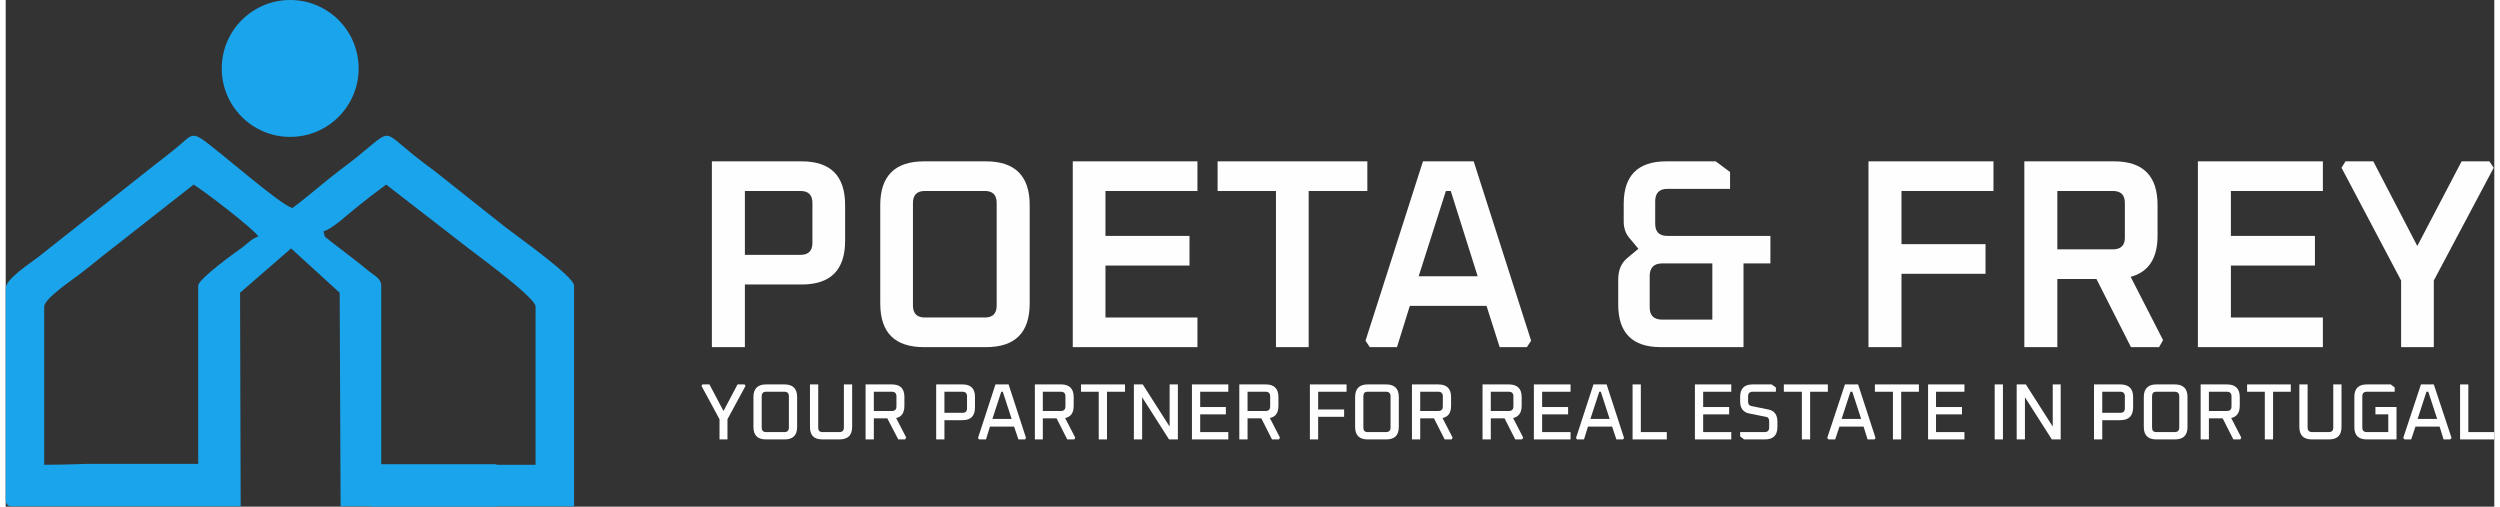
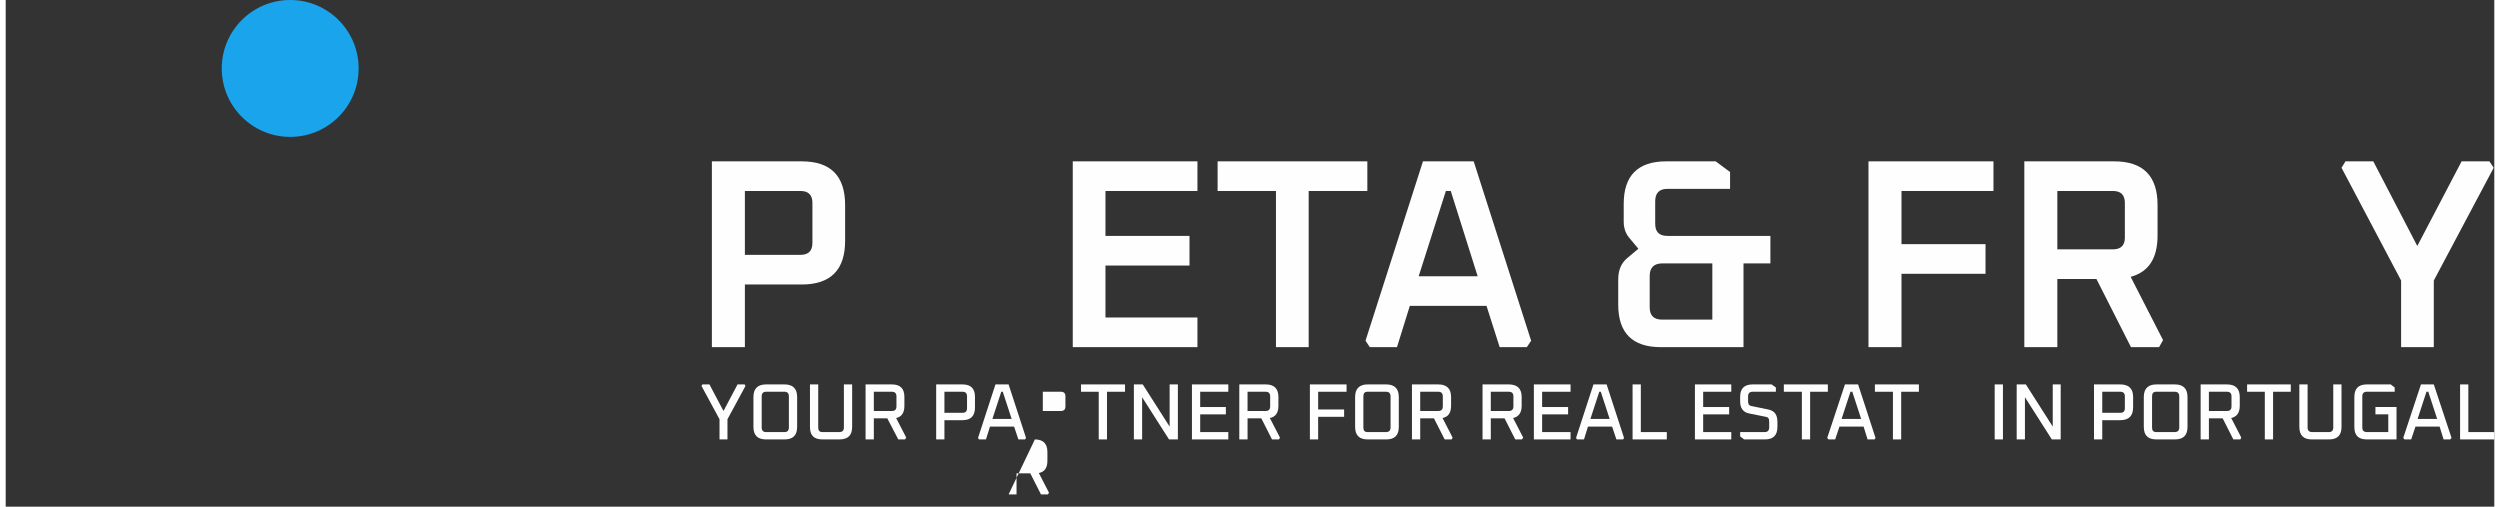
<svg xmlns="http://www.w3.org/2000/svg" xml:space="preserve" width="301px" height="61px" version="1.1" style="shape-rendering:geometricPrecision; text-rendering:geometricPrecision; image-rendering:optimizeQuality; fill-rule:evenodd; clip-rule:evenodd" viewBox="0 0 81.44 16.58">
  <rect x="0" y="0" width="81.44" height="16.58" fill="#333333" stroke="none" />
  <defs>
    <style type="text/css">
   
    .fil0 {fill:#1AA4EB}
    .fil1 {fill:#FEFEFE;fill-rule:nonzero}
   
  </style>
  </defs>
  <g id="Ebene_x0020_1">
-     <path class="fil0" d="M0 9.44l0 6.88c0,0.19 0.06,0.25 0.24,0.25l2.69 0 0.46 0 2.91 0 0.71 0 0.68 0 -0.02 -6.99 1.67 -1.45 1.59 1.45 0.03 6.99 1.02 0 0 0.01 4.08 0 0 -0.01 2.54 0 0 -7.22c0,-0.31 -1.91,-1.65 -2.24,-1.91l-2.32 -1.84c-0.28,-0.21 -0.5,-0.37 -0.78,-0.6 -1.07,-0.87 -0.53,-0.75 -2.34,0.58 -0.54,0.41 -1.01,0.84 -1.54,1.23 -0.43,-0.13 -2.39,-1.87 -2.96,-2.26 -0.33,-0.22 -0.42,-0.06 -0.66,0.14 -0.39,0.34 -0.77,0.61 -1.18,0.94l-3.5 2.77c-0.25,0.2 -1.08,0.72 -1.08,1.04zm12.29 5.75l0 -5.84c0,-0.24 -0.24,-0.34 -0.41,-0.48 -0.2,-0.16 -0.3,-0.25 -0.5,-0.4l-0.78 -0.6c-0.19,-0.18 -0.13,-0.02 -0.2,-0.3 0.29,-0.08 0.79,-0.55 1.04,-0.75 0.33,-0.27 0.67,-0.53 1.01,-0.78l2.48 1.92c0.25,0.21 2.41,1.76 2.41,2.07l0 5.18 -1.28 0 0 -0.02 -3.77 0zm-9.36 -0.01c-0.32,-0.01 -0.83,0.03 -1.67,0.03l0 -5.18c0,-0.26 0.96,-0.9 1.15,-1.05 0.45,-0.34 0.79,-0.64 1.23,-0.97l2.51 -1.97c0.29,0.17 1.97,1.45 2.12,1.7 -0.2,0.06 -0.34,0.21 -0.53,0.36 -0.24,0.17 -1.44,1.03 -1.44,1.25l0 5.83 -3.37 0z" />
    <circle class="fil0" cx="9.31" cy="2.24" r="2.24" />
    <path class="fil1" d="M23.11 11.36l0 -6.08 2.94 0c0.95,0 1.42,0.48 1.42,1.43l0 1.17c0,0.95 -0.47,1.43 -1.42,1.43l-1.86 0 0 2.05 -1.08 0zm1.08 -3.02l1.82 0c0.26,0 0.39,-0.13 0.39,-0.39l0 -1.31c0,-0.26 -0.13,-0.39 -0.39,-0.39l-1.82 0 0 2.09z" />
-     <path id="_1" class="fil1" d="M28.62 9.93l0 -3.22c0,-0.95 0.48,-1.43 1.43,-1.43l2.03 0c0.95,0 1.43,0.48 1.43,1.43l0 3.22c0,0.96 -0.48,1.43 -1.43,1.43l-2.03 0c-0.95,0 -1.43,-0.47 -1.43,-1.43zm1.07 0.07c0,0.26 0.13,0.39 0.39,0.39l1.97 0c0.25,0 0.38,-0.13 0.38,-0.39l0 -3.36c0,-0.26 -0.13,-0.39 -0.38,-0.39l-1.97 0c-0.26,0 -0.39,0.13 -0.39,0.39l0 3.36z" />
    <polygon id="_2" class="fil1" points="34.92,11.36 34.92,5.28 39,5.28 39,6.25 35.99,6.25 35.99,7.72 38.74,7.72 38.74,8.69 35.99,8.69 35.99,10.39 39,10.39 39,11.36 " />
    <polygon id="_3" class="fil1" points="39.66,6.25 39.66,5.28 44.56,5.28 44.56,6.25 42.64,6.25 42.64,11.36 41.57,11.36 41.57,6.25 " />
    <path id="_4" class="fil1" d="M44.5 11.15l1.88 -5.87 1.66 0 1.88 5.87 -0.14 0.21 -0.89 0 -0.43 -1.35 -2.51 0 -0.42 1.35 -0.89 0 -0.14 -0.21zm1.74 -2.11l1.93 0 -0.88 -2.79 -0.16 0 -0.89 2.79z" />
    <path id="_5" class="fil1" d="M52.77 9.97l0 -0.82c0,-0.31 0.1,-0.54 0.29,-0.7l0.37 -0.31 -0.31 -0.37c-0.11,-0.14 -0.17,-0.31 -0.17,-0.51l0 -0.59c0,-0.92 0.46,-1.39 1.39,-1.39l1.62 0 0.47 0.35 0 0.55 -2.05 0c-0.27,0 -0.4,0.14 -0.4,0.41l0 0.73c0,0.27 0.13,0.4 0.4,0.4l3.37 0 0 0.9 -0.88 0 0 2.74 -2.71 0c-0.92,0 -1.39,-0.46 -1.39,-1.39zm1.03 0.09c0,0.27 0.14,0.4 0.41,0.4l1.64 0 0 -1.84 -1.64 0c-0.27,0 -0.41,0.14 -0.41,0.41l0 1.03z" />
    <polygon id="_6" class="fil1" points="60.96,11.36 60.96,5.28 65.05,5.28 65.05,6.25 62.04,6.25 62.04,7.99 64.79,7.99 64.79,8.96 62.04,8.96 62.04,11.36 " />
    <path id="_7" class="fil1" d="M66.06 11.36l0 -6.08 2.94 0c0.95,0 1.42,0.48 1.42,1.43l0 1c0,0.74 -0.29,1.19 -0.88,1.35l1.06 2.07 -0.13 0.23 -0.92 0 -1.13 -2.23 -1.28 0 0 2.23 -1.08 0zm1.08 -3.2l1.82 0c0.26,0 0.39,-0.13 0.39,-0.38l0 -1.14c0,-0.26 -0.13,-0.39 -0.39,-0.39l-1.82 0 0 1.91z" />
-     <polygon id="_8" class="fil1" points="71.74,11.36 71.74,5.28 75.83,5.28 75.83,6.25 72.82,6.25 72.82,7.72 75.57,7.72 75.57,8.69 72.82,8.69 72.82,10.39 75.83,10.39 75.83,11.36 " />
    <polygon id="_9" class="fil1" points="76.44,5.49 76.57,5.28 77.48,5.28 78.92,8.05 80.37,5.28 81.28,5.28 81.42,5.49 79.46,9.18 79.46,11.36 78.39,11.36 78.39,9.18 " />
    <polygon class="fil1" points="22.77,12.63 22.8,12.58 23.03,12.58 23.49,13.45 23.95,12.58 24.18,12.58 24.21,12.63 23.62,13.72 23.62,14.38 23.36,14.38 23.36,13.72 " />
    <path id="_1_0" class="fil1" d="M24.47 13.97l0 -0.98c0,-0.27 0.14,-0.41 0.41,-0.41l0.61 0c0.27,0 0.41,0.14 0.41,0.41l0 0.98c0,0.28 -0.14,0.41 -0.41,0.41l-0.61 0c-0.27,0 -0.41,-0.13 -0.41,-0.41zm0.27 0.02c0,0.1 0.05,0.15 0.14,0.15l0.61 0c0.09,0 0.14,-0.05 0.14,-0.15l0 -1.02c0,-0.1 -0.05,-0.15 -0.14,-0.15l-0.61 0c-0.09,0 -0.14,0.05 -0.14,0.15l0 1.02z" />
    <path id="_2_1" class="fil1" d="M26.32 13.97l0 -1.39 0.27 0 0 1.41c0,0.1 0.04,0.15 0.14,0.15l0.55 0c0.1,0 0.15,-0.05 0.15,-0.15l0 -1.41 0.27 0 0 1.39c0,0.28 -0.14,0.41 -0.42,0.41l-0.55 0c-0.28,0 -0.41,-0.13 -0.41,-0.41z" />
    <path id="_3_2" class="fil1" d="M28.14 14.38l0 -1.8 0.86 0c0.28,0 0.41,0.14 0.41,0.41l0 0.29c0,0.23 -0.09,0.36 -0.27,0.4l0.33 0.64 -0.04 0.06 -0.22 0 -0.36 -0.69 -0.44 0 0 0.69 -0.27 0zm0.27 -0.93l0.59 0c0.1,0 0.15,-0.05 0.15,-0.15l0 -0.33c0,-0.1 -0.05,-0.15 -0.15,-0.15l-0.59 0 0 0.63z" />
    <path id="_4_3" class="fil1" d="M30.45 14.38l0 -1.8 0.86 0c0.28,0 0.41,0.14 0.41,0.41l0 0.34c0,0.28 -0.13,0.42 -0.41,0.42l-0.59 0 0 0.63 -0.27 0zm0.27 -0.87l0.59 0c0.1,0 0.15,-0.05 0.15,-0.15l0 -0.39c0,-0.1 -0.05,-0.15 -0.15,-0.15l-0.59 0 0 0.69z" />
    <path id="_5_4" class="fil1" d="M31.82 14.33l0.57 -1.75 0.43 0 0.57 1.75 -0.03 0.05 -0.22 0 -0.14 -0.42 -0.79 0 -0.13 0.42 -0.23 0 -0.03 -0.05zm0.47 -0.62l0.63 0 -0.29 -0.89 -0.05 0 -0.29 0.89z" />
-     <path id="_6_5" class="fil1" d="M33.68 14.38l0 -1.8 0.86 0c0.27,0 0.41,0.14 0.41,0.41l0 0.29c0,0.23 -0.09,0.36 -0.28,0.4l0.33 0.64 -0.03 0.06 -0.23 0 -0.35 -0.69 -0.45 0 0 0.69 -0.26 0zm0.26 -0.93l0.59 0c0.1,0 0.15,-0.05 0.15,-0.15l0 -0.33c0,-0.1 -0.05,-0.15 -0.15,-0.15l-0.59 0 0 0.63z" />
+     <path id="_6_5" class="fil1" d="M33.68 14.38c0.27,0 0.41,0.14 0.41,0.41l0 0.29c0,0.23 -0.09,0.36 -0.28,0.4l0.33 0.64 -0.03 0.06 -0.23 0 -0.35 -0.69 -0.45 0 0 0.69 -0.26 0zm0.26 -0.93l0.59 0c0.1,0 0.15,-0.05 0.15,-0.15l0 -0.33c0,-0.1 -0.05,-0.15 -0.15,-0.15l-0.59 0 0 0.63z" />
    <polygon id="_7_6" class="fil1" points="35.19,12.82 35.19,12.58 36.63,12.58 36.63,12.82 36.04,12.82 36.04,14.38 35.77,14.38 35.77,12.82 " />
    <polygon id="_8_7" class="fil1" points="36.92,14.38 36.92,12.58 37.21,12.58 38.09,13.96 38.09,12.58 38.36,12.58 38.36,14.38 38.07,14.38 37.19,13 37.19,14.38 " />
    <polygon id="_9_8" class="fil1" points="38.82,14.38 38.82,12.58 40.01,12.58 40.01,12.82 39.09,12.82 39.09,13.32 39.93,13.32 39.93,13.56 39.09,13.56 39.09,14.14 40.01,14.14 40.01,14.38 " />
    <path id="_10" class="fil1" d="M40.37 14.38l0 -1.8 0.87 0c0.27,0 0.41,0.14 0.41,0.41l0 0.29c0,0.23 -0.09,0.36 -0.28,0.4l0.33 0.64 -0.03 0.06 -0.23 0 -0.35 -0.69 -0.45 0 0 0.69 -0.27 0zm0.27 -0.93l0.59 0c0.1,0 0.15,-0.05 0.15,-0.15l0 -0.33c0,-0.1 -0.05,-0.15 -0.15,-0.15l-0.59 0 0 0.63z" />
    <polygon id="_11" class="fil1" points="42.68,14.38 42.68,12.58 43.88,12.58 43.88,12.82 42.95,12.82 42.95,13.4 43.8,13.4 43.8,13.64 42.95,13.64 42.95,14.38 " />
    <path id="_12" class="fil1" d="M44.16 13.97l0 -0.98c0,-0.27 0.14,-0.41 0.41,-0.41l0.61 0c0.27,0 0.41,0.14 0.41,0.41l0 0.98c0,0.28 -0.14,0.41 -0.41,0.41l-0.61 0c-0.27,0 -0.41,-0.13 -0.41,-0.41zm0.27 0.02c0,0.1 0.04,0.15 0.14,0.15l0.6 0c0.1,0 0.15,-0.05 0.15,-0.15l0 -1.02c0,-0.1 -0.05,-0.15 -0.15,-0.15l-0.6 0c-0.1,0 -0.14,0.05 -0.14,0.15l0 1.02z" />
    <path id="_13" class="fil1" d="M46.02 14.38l0 -1.8 0.86 0c0.28,0 0.42,0.14 0.42,0.41l0 0.29c0,0.23 -0.09,0.36 -0.28,0.4l0.33 0.64 -0.03 0.06 -0.23 0 -0.35 -0.69 -0.45 0 0 0.69 -0.27 0zm0.27 -0.93l0.59 0c0.1,0 0.15,-0.05 0.15,-0.15l0 -0.33c0,-0.1 -0.05,-0.15 -0.15,-0.15l-0.59 0 0 0.63z" />
    <path id="_14" class="fil1" d="M48.33 14.38l0 -1.8 0.86 0c0.28,0 0.42,0.14 0.42,0.41l0 0.29c0,0.23 -0.1,0.36 -0.28,0.4l0.33 0.64 -0.04 0.06 -0.22 0 -0.35 -0.69 -0.45 0 0 0.69 -0.27 0zm0.27 -0.93l0.59 0c0.1,0 0.15,-0.05 0.15,-0.15l0 -0.33c0,-0.1 -0.05,-0.15 -0.15,-0.15l-0.59 0 0 0.63z" />
    <polygon id="_15" class="fil1" points="50.01,14.38 50.01,12.58 51.21,12.58 51.21,12.82 50.28,12.82 50.28,13.32 51.13,13.32 51.13,13.56 50.28,13.56 50.28,14.14 51.21,14.14 51.21,14.38 " />
    <path id="_16" class="fil1" d="M51.39 14.33l0.57 -1.75 0.43 0 0.57 1.75 -0.03 0.05 -0.22 0 -0.14 -0.42 -0.79 0 -0.13 0.42 -0.23 0 -0.03 -0.05zm0.47 -0.62l0.63 0 -0.29 -0.89 -0.05 0 -0.29 0.89z" />
    <polygon id="_17" class="fil1" points="53.24,14.38 53.24,12.58 53.51,12.58 53.51,14.14 54.36,14.14 54.36,14.38 " />
    <polygon id="_18" class="fil1" points="55.28,14.38 55.28,12.58 56.47,12.58 56.47,12.82 55.55,12.82 55.55,13.32 56.4,13.32 56.4,13.56 55.55,13.56 55.55,14.14 56.47,14.14 56.47,14.38 " />
    <path id="_19" class="fil1" d="M56.76 14.28l0 -0.14 0.8 0c0.1,0 0.15,-0.05 0.15,-0.15l0 -0.2c0,-0.09 -0.03,-0.14 -0.11,-0.15l-0.55 -0.11c-0.19,-0.04 -0.29,-0.17 -0.29,-0.4l0 -0.14c0,-0.27 0.13,-0.41 0.41,-0.41l0.62 0 0.14 0.1 0 0.14 -0.76 0c-0.1,0 -0.15,0.05 -0.15,0.15l0 0.17c0,0.09 0.04,0.14 0.12,0.15l0.54 0.11c0.2,0.04 0.3,0.17 0.3,0.4l0 0.17c0,0.28 -0.14,0.41 -0.41,0.41l-0.68 0 -0.13 -0.1z" />
    <polygon id="_20" class="fil1" points="58.19,12.82 58.19,12.58 59.63,12.58 59.63,12.82 59.05,12.82 59.05,14.38 58.78,14.38 58.78,12.82 " />
    <path id="_21" class="fil1" d="M59.61 14.33l0.58 -1.75 0.43 0 0.57 1.75 -0.03 0.05 -0.23 0 -0.13 -0.42 -0.79 0 -0.14 0.42 -0.22 0 -0.04 -0.05zm0.47 -0.62l0.64 0 -0.29 -0.89 -0.06 0 -0.29 0.89z" />
    <polygon id="_22" class="fil1" points="61.17,12.82 61.17,12.58 62.61,12.58 62.61,12.82 62.03,12.82 62.03,14.38 61.76,14.38 61.76,12.82 " />
-     <polygon id="_23" class="fil1" points="62.91,14.38 62.91,12.58 64.1,12.58 64.1,12.82 63.17,12.82 63.17,13.32 64.02,13.32 64.02,13.56 63.17,13.56 63.17,14.14 64.1,14.14 64.1,14.38 " />
    <polygon id="_24" class="fil1" points="65.09,14.38 65.09,12.58 65.36,12.58 65.36,14.38 " />
    <polygon id="_25" class="fil1" points="65.81,14.38 65.81,12.58 66.11,12.58 66.99,13.96 66.99,12.58 67.25,12.58 67.25,14.38 66.96,14.38 66.08,13 66.08,14.38 " />
    <path id="_26" class="fil1" d="M68.34 14.38l0 -1.8 0.86 0c0.28,0 0.42,0.14 0.42,0.41l0 0.34c0,0.28 -0.14,0.42 -0.42,0.42l-0.59 0 0 0.63 -0.27 0zm0.27 -0.87l0.59 0c0.1,0 0.15,-0.05 0.15,-0.15l0 -0.39c0,-0.1 -0.05,-0.15 -0.15,-0.15l-0.59 0 0 0.69z" />
    <path id="_27" class="fil1" d="M69.97 13.97l0 -0.98c0,-0.27 0.14,-0.41 0.41,-0.41l0.61 0c0.27,0 0.41,0.14 0.41,0.41l0 0.98c0,0.28 -0.14,0.41 -0.41,0.41l-0.61 0c-0.27,0 -0.41,-0.13 -0.41,-0.41zm0.27 0.02c0,0.1 0.04,0.15 0.14,0.15l0.6 0c0.1,0 0.15,-0.05 0.15,-0.15l0 -1.02c0,-0.1 -0.05,-0.15 -0.15,-0.15l-0.6 0c-0.1,0 -0.14,0.05 -0.14,0.15l0 1.02z" />
    <path id="_28" class="fil1" d="M71.83 14.38l0 -1.8 0.86 0c0.28,0 0.42,0.14 0.42,0.41l0 0.29c0,0.23 -0.1,0.36 -0.28,0.4l0.33 0.64 -0.03 0.06 -0.23 0 -0.35 -0.69 -0.45 0 0 0.69 -0.27 0zm0.27 -0.93l0.59 0c0.1,0 0.15,-0.05 0.15,-0.15l0 -0.33c0,-0.1 -0.05,-0.15 -0.15,-0.15l-0.59 0 0 0.63z" />
    <polygon id="_29" class="fil1" points="73.35,12.82 73.35,12.58 74.78,12.58 74.78,12.82 74.2,12.82 74.2,14.38 73.93,14.38 73.93,12.82 " />
    <path id="_30" class="fil1" d="M75.06 13.97l0 -1.39 0.27 0 0 1.41c0,0.1 0.05,0.15 0.15,0.15l0.55 0c0.09,0 0.14,-0.05 0.14,-0.15l0 -1.41 0.27 0 0 1.39c0,0.28 -0.14,0.41 -0.41,0.41l-0.56 0c-0.27,0 -0.41,-0.13 -0.41,-0.41z" />
    <path id="_31" class="fil1" d="M76.86 13.97l0 -0.98c0,-0.27 0.13,-0.41 0.41,-0.41l0.78 0 0.13 0.1 0 0.14 -0.91 0c-0.1,0 -0.15,0.05 -0.15,0.15l0 1.02c0,0.1 0.05,0.15 0.15,0.15l0.7 0 0 -0.58 -0.42 0 0 -0.24 0.69 0 0 1.06 -0.97 0c-0.28,0 -0.41,-0.13 -0.41,-0.41z" />
    <path id="_32" class="fil1" d="M78.46 14.33l0.58 -1.75 0.42 0 0.58 1.75 -0.04 0.05 -0.22 0 -0.13 -0.42 -0.79 0 -0.14 0.42 -0.22 0 -0.04 -0.05zm0.47 -0.62l0.64 0 -0.29 -0.89 -0.06 0 -0.29 0.89z" />
    <polygon id="_33" class="fil1" points="80.32,14.38 80.32,12.58 80.59,12.58 80.59,14.14 81.44,14.14 81.44,14.38 " />
  </g>
</svg>